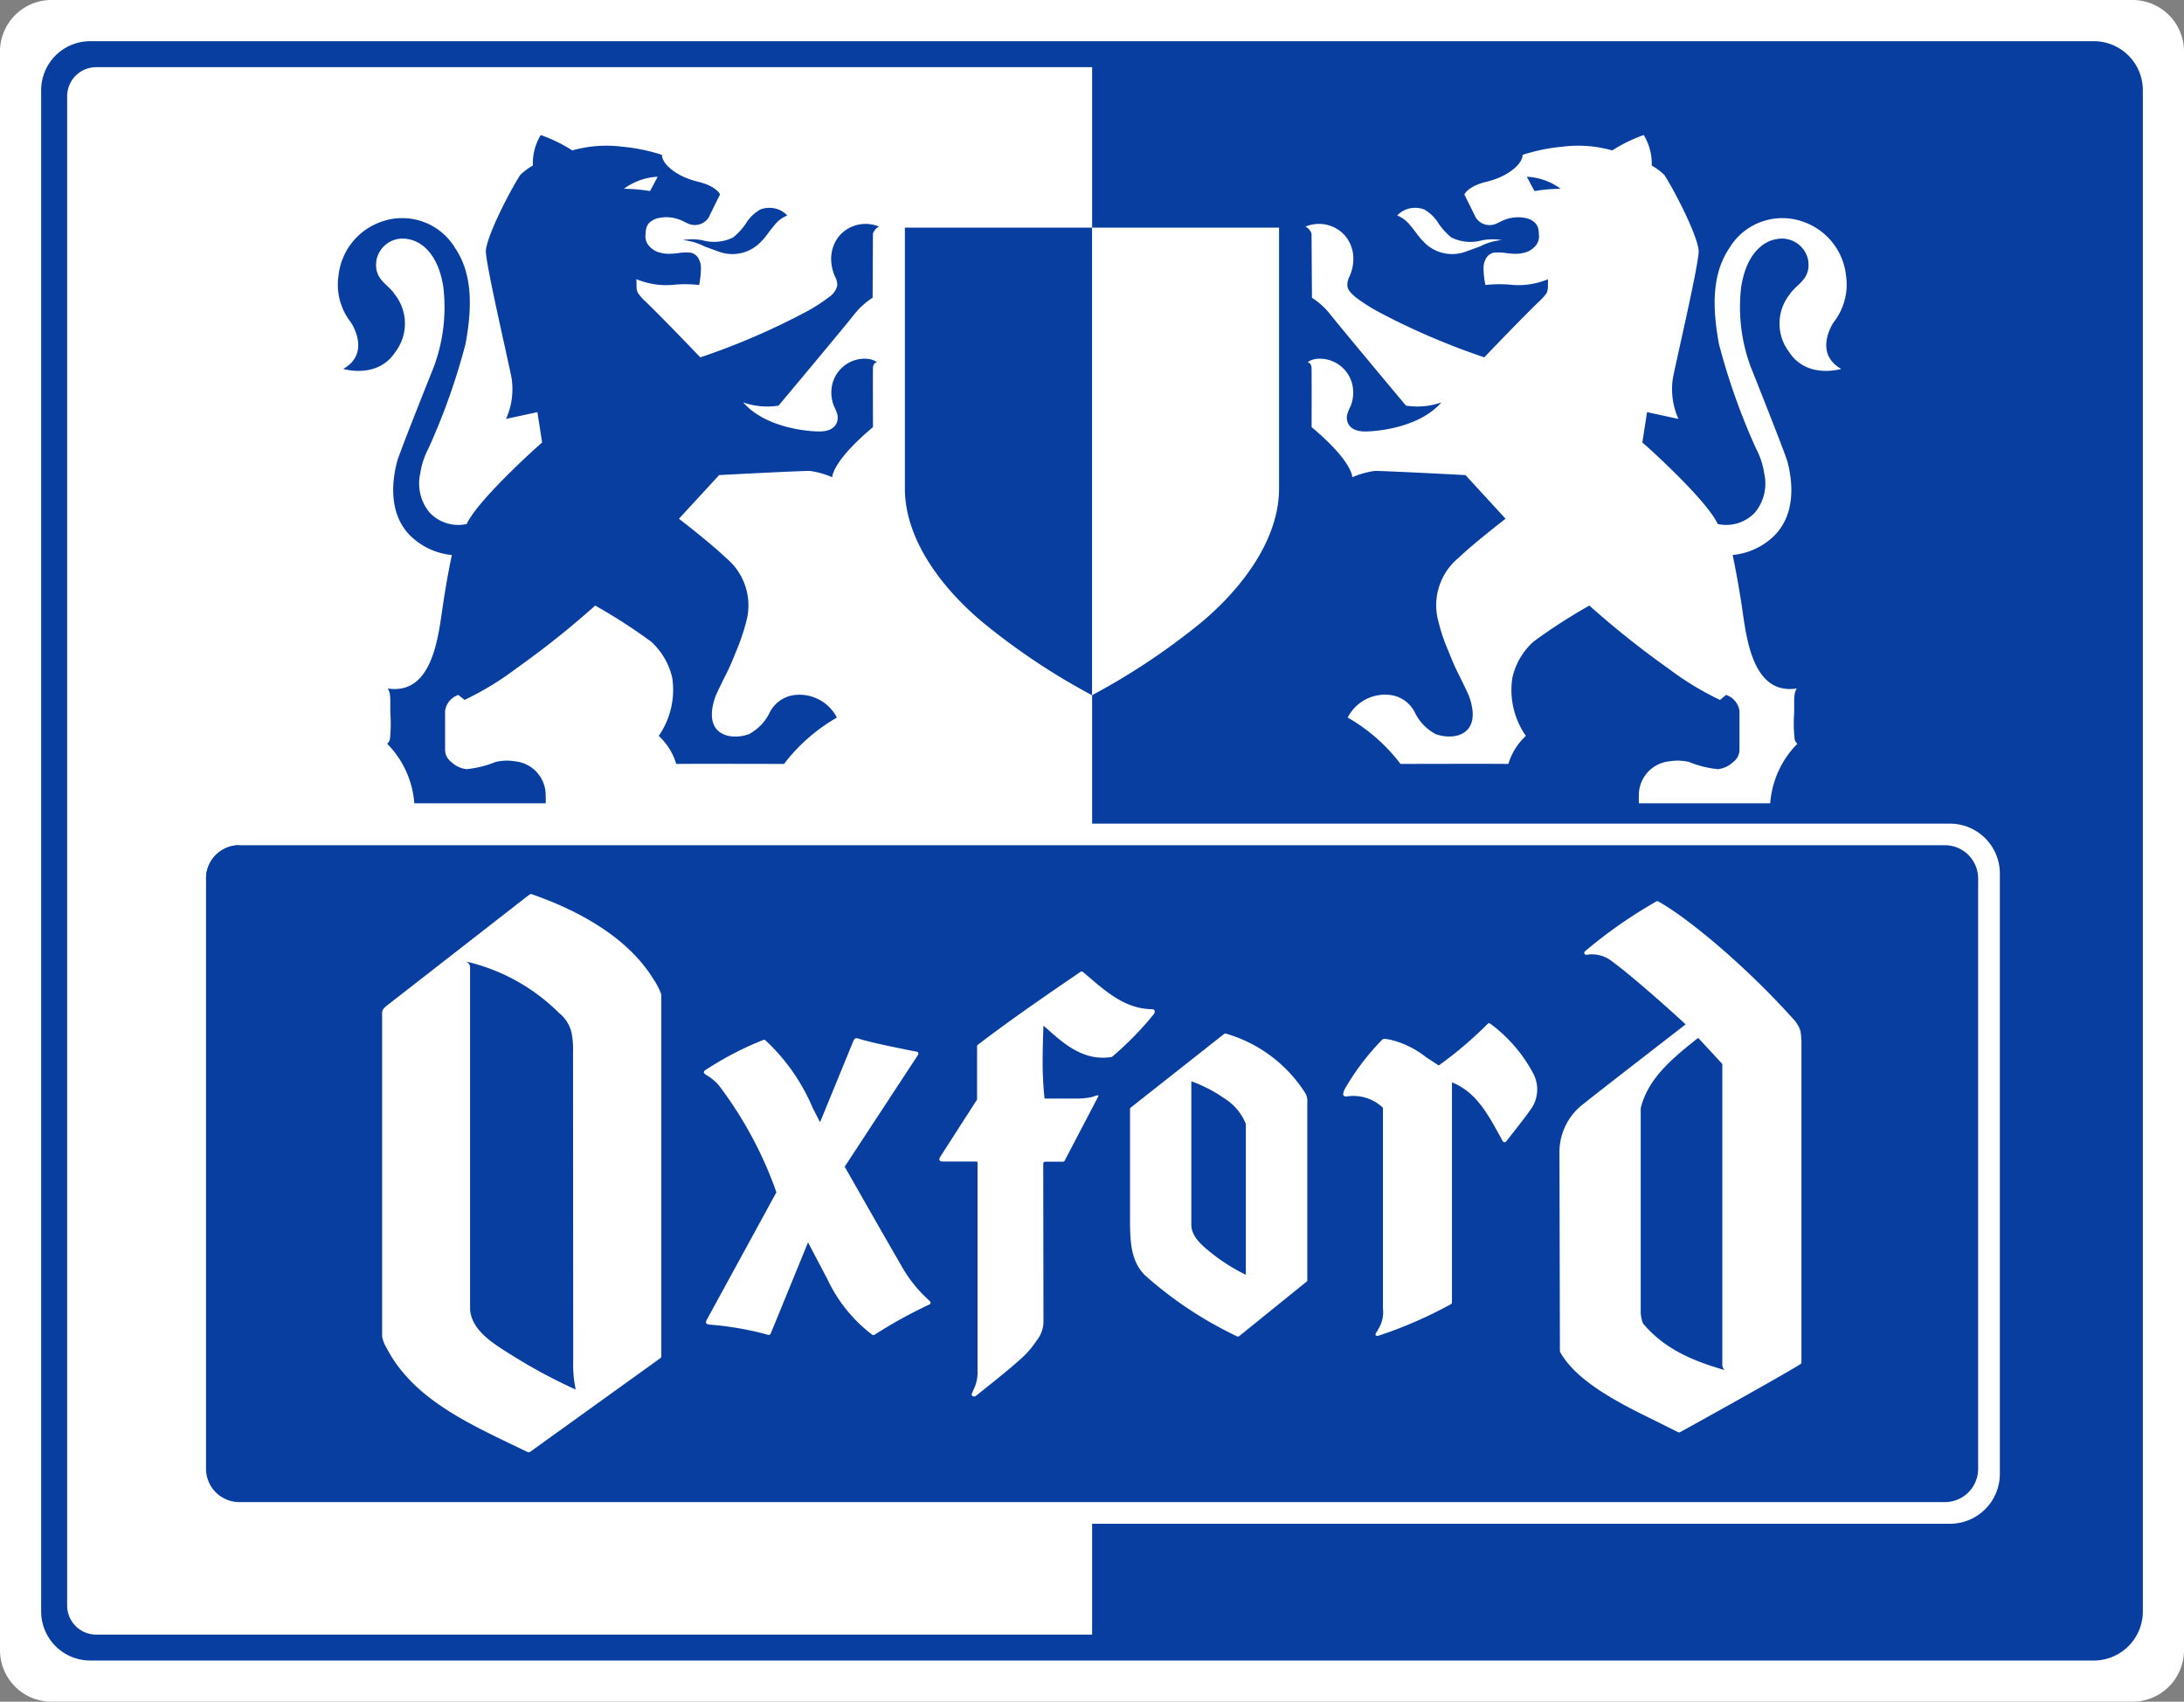
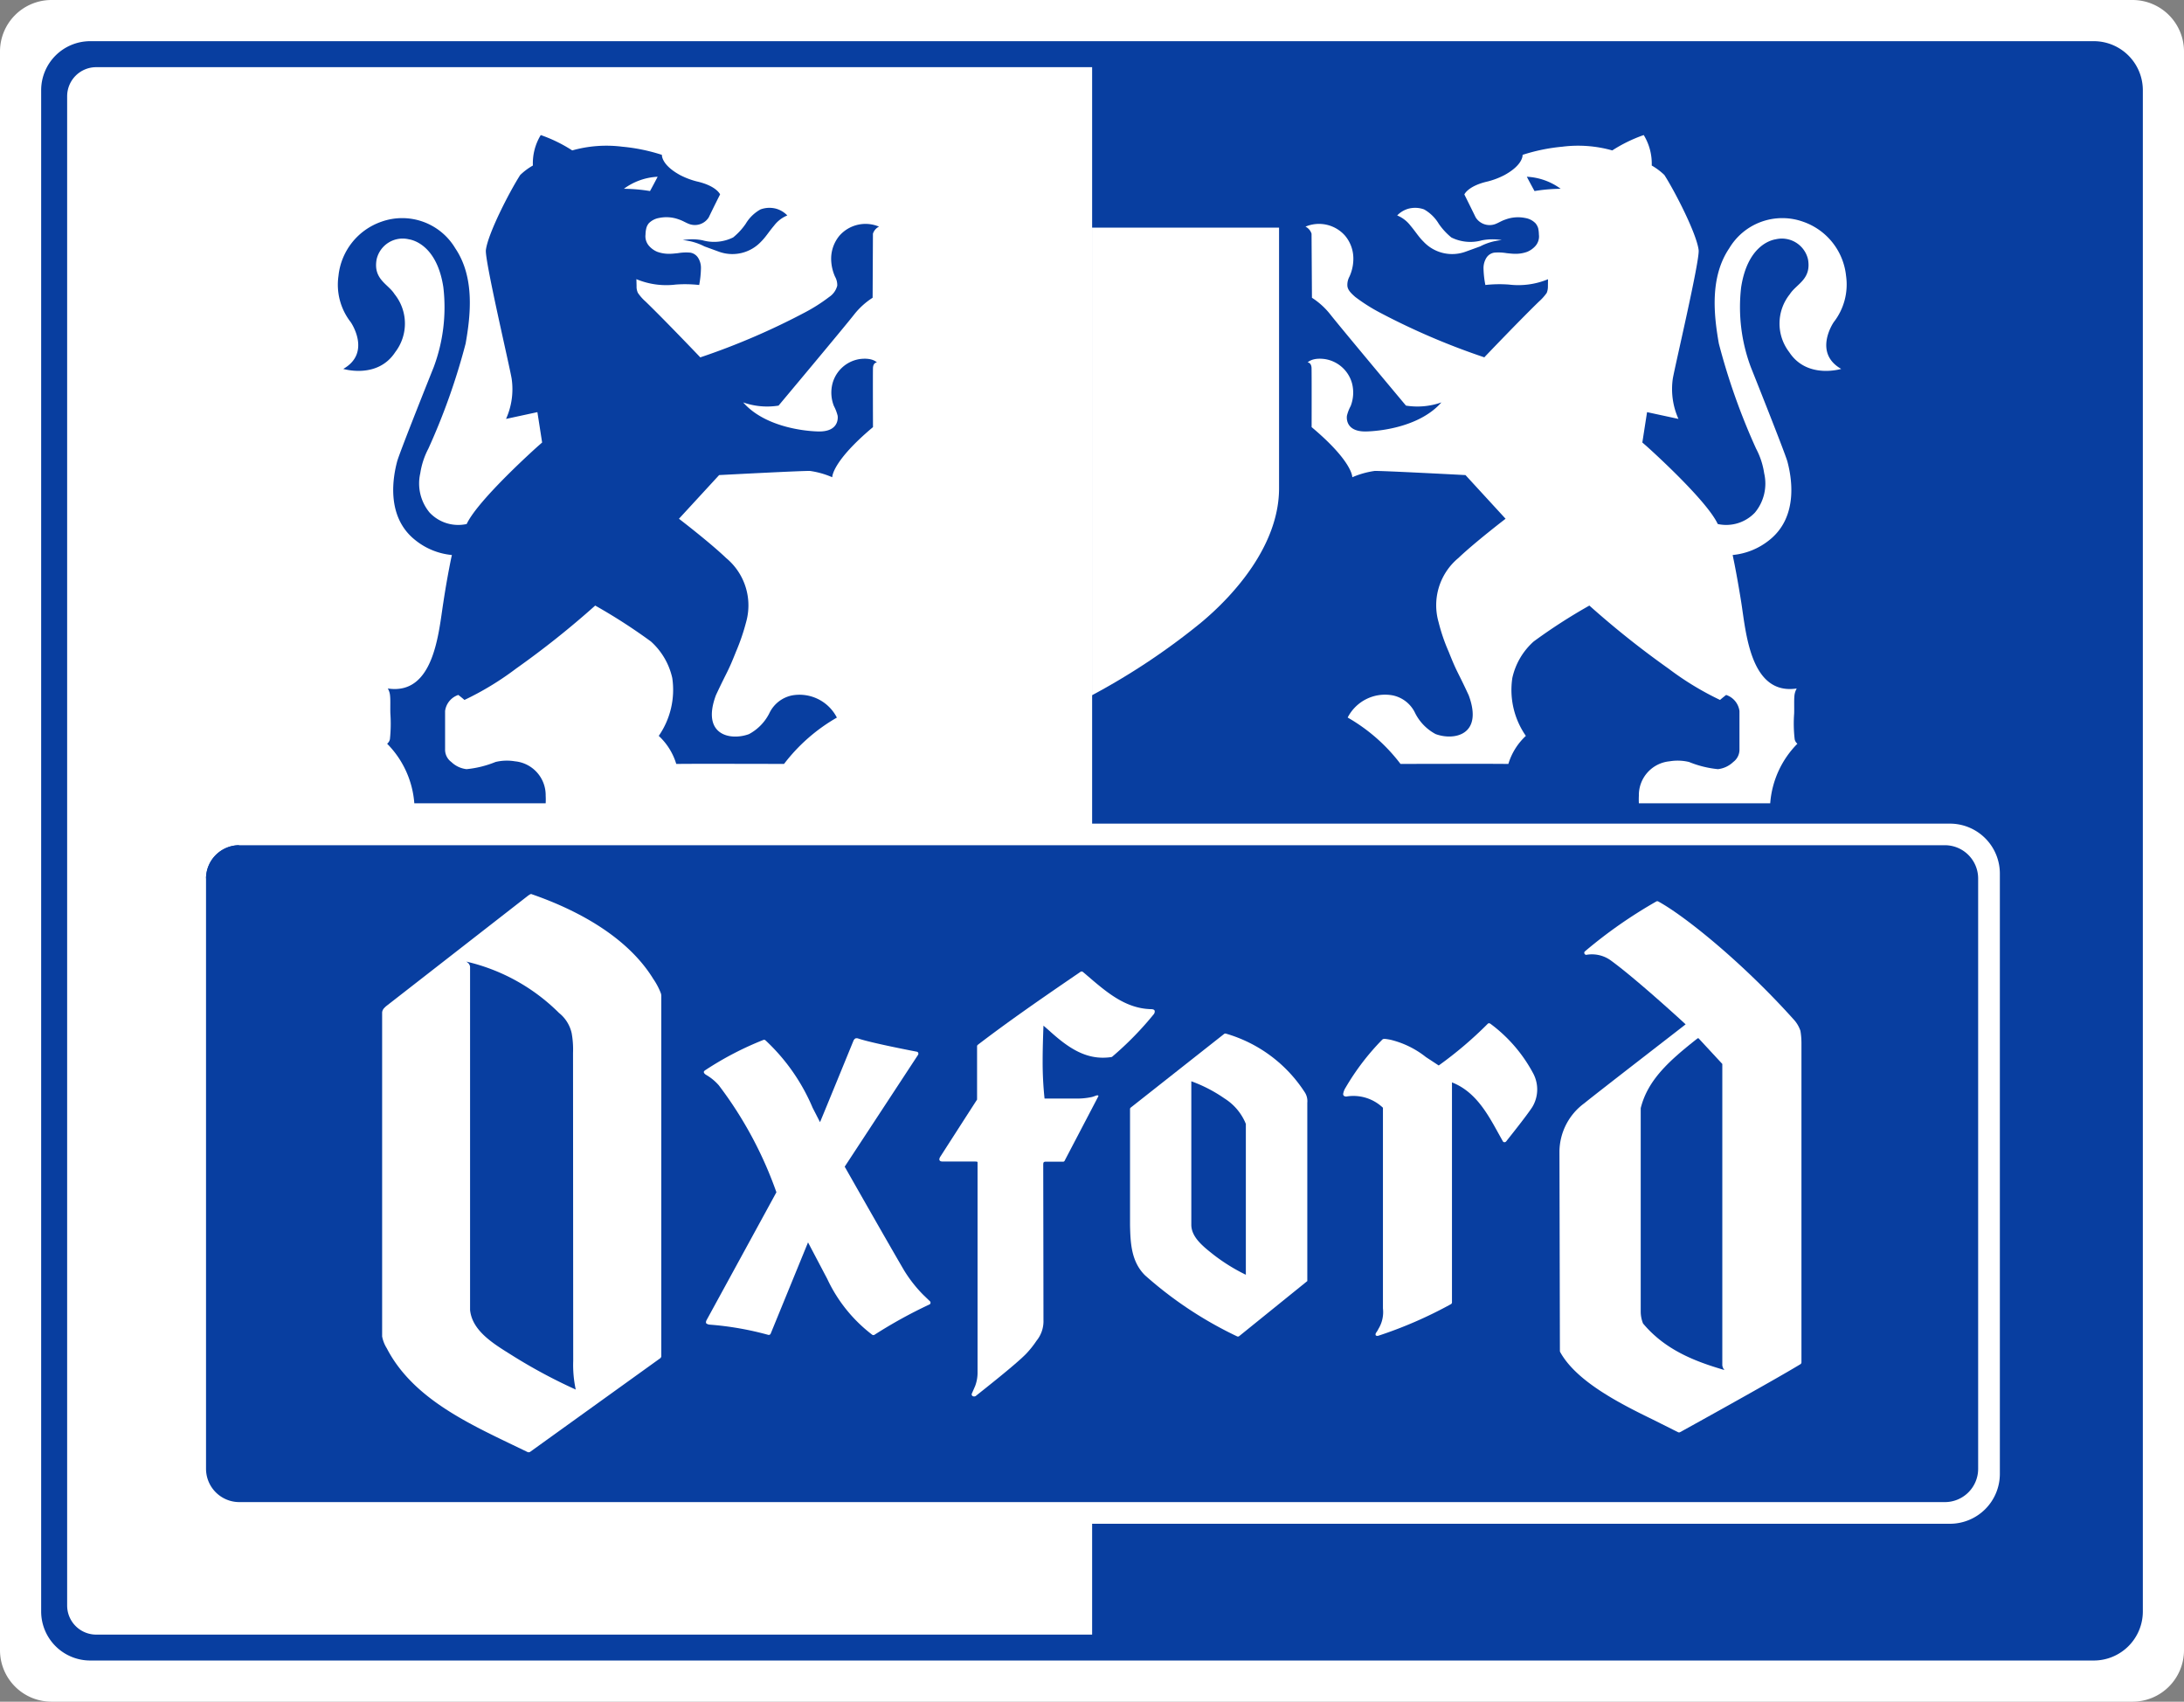
<svg xmlns="http://www.w3.org/2000/svg" viewBox="0 0 184.798 143.968">
  <rect x="0" y="0" width="184.798" height="143.968" fill="#808080" stroke="none" />
  <defs>
    <clipPath id="a">
      <path fill="none" d="M0 0h184.8v-143.968H0Z" data-name="Path 60" />
    </clipPath>
  </defs>
  <g data-name="Group 90">
    <g clip-path="url(#a)" data-name="Group 68" transform="translate(0 143.968)">
      <g data-name="Group 66">
        <path fill="#fff" d="M4.357 0h176.084a4.357 4.357 0 0 0 4.357-4.357v-135.254a4.357 4.357 0 0 0-4.357-4.357H4.357A4.357 4.357 0 0 0 0-139.611V-4.357A4.357 4.357 0 0 0 4.357 0" data-name="Path 58" />
      </g>
      <g data-name="Group 67">
        <path fill="#083ea0" d="M181.315-7.622a4.152 4.152 0 0 1-4.14 4.139H7.622a4.152 4.152 0 0 1-4.139-4.139v-128.723a4.152 4.152 0 0 1 4.139-4.139h169.553a4.152 4.152 0 0 1 4.14 4.139Z" data-name="Path 59" />
      </g>
    </g>
    <path fill="#083ea0" d="M92.411 138.293h86.726V5.683H92.411Z" data-name="Path 61" />
    <g clip-path="url(#a)" data-name="Group 89" transform="translate(0 143.968)">
      <g data-name="Group 69">
        <path fill="#083ea0" d="M179.13-10.907a5.244 5.244 0 0 1-5.229 5.229H10.893a5.244 5.244 0 0 1-5.228-5.229v-122.166a5.244 5.244 0 0 1 5.228-5.229h163.008a5.244 5.244 0 0 1 5.229 5.229Z" data-name="Path 62" />
      </g>
      <g data-name="Group 70">
        <path fill="#fff" d="M89.951-138.285h2.459v132.61H8.133a2.46 2.46 0 0 1-2.451-2.454v-127.698a2.46 2.46 0 0 1 2.451-2.458Z" data-name="Path 63" />
      </g>
      <g data-name="Group 71">
        <path fill="#fff" d="M92.401-85.149v-39.559h15.826v22.049c0 4.755-3.718 8.972-6.62 11.382a57.261 57.261 0 0 1-9.206 6.128" data-name="Path 64" />
      </g>
      <g data-name="Group 72">
-         <path fill="#083ea0" d="M92.401-85.149v-39.559H76.565v22.049c0 4.755 3.727 8.972 6.637 11.382a56.541 56.541 0 0 0 9.199 6.128" data-name="Path 65" />
-       </g>
+         </g>
      <g data-name="Group 73">
        <path fill="#fff" d="M19.817-74.286a4.226 4.226 0 0 0-4.211 4.216v50.8a4.224 4.224 0 0 0 4.211 4.217h145.182a4.223 4.223 0 0 0 4.218-4.213V-70.07a4.226 4.226 0 0 0-4.218-4.216Z" data-name="Path 66" />
      </g>
      <g data-name="Group 74">
        <path fill="#fff" d="M19.817-74.286a4.226 4.226 0 0 0-4.211 4.216" data-name="Path 67" />
      </g>
      <g data-name="Group 75">
        <path fill="#083ea0" d="M164.571-72.46a2.817 2.817 0 0 1 2.809 2.807v49.96a2.816 2.816 0 0 1-2.809 2.807H20.247a2.82 2.82 0 0 1-2.814-2.807v-49.96a2.821 2.821 0 0 1 2.814-2.807Z" data-name="Path 68" />
      </g>
      <g data-name="Group 76">
        <path fill="#083ea0" d="M17.433-69.653a2.822 2.822 0 0 1 2.814-2.807" data-name="Path 69" />
      </g>
      <g data-name="Group 77">
        <path fill="#fff" d="m91.423-61.746-1.151.788c-2.5 1.716-5.074 3.5-7.532 5.382a.163.163 0 0 0-.066.138v4.5c-.06.082-3.129 4.86-3.129 4.86-.051.088-.092.216-.031.294.069.1.274.086.325.086h2.684c.114.007.182 0 .192.069v17.856a3.194 3.194 0 0 1-.207 1.075c-.129.3-.272.622-.272.622a.172.172 0 0 0-.019.072.178.178 0 0 0 .031.1.182.182 0 0 0 .148.078h.056a.208.208 0 0 0 .122-.046c.619-.5 3.334-2.622 4.241-3.55a8.2 8.2 0 0 0 .891-1.115 2.622 2.622 0 0 0 .586-1.767c0-2.3-.019-13.047-.019-13.136.006-.132 0-.241.2-.245h1.48c.123 0 .143-.109.195-.206l2.788-5.327c.009-.023.019-.1-.121-.078-.1.015-.226.089-.432.14a5.938 5.938 0 0 1-1.33.13h-2.669a29.469 29.469 0 0 1-.161-3.175c0-1.017.036-2.092.069-2.995 0 0 .347.3.46.4 1.615 1.465 3.177 2.576 5.284 2.259a.175.175 0 0 0 .087-.043 27.316 27.316 0 0 0 3.511-3.594c.033-.031.12-.22.045-.324s-.3-.092-.319-.092c-2.137-.07-3.704-1.412-5.354-2.829l-.372-.316a.171.171 0 0 0-.211-.011" data-name="Path 70" />
      </g>
      <g data-name="Group 78">
        <path fill="#fff" d="M125.869-57.337a32.87 32.87 0 0 1-4.133 3.512c-.1-.067-1.082-.71-1.082-.71a7.752 7.752 0 0 0-2.995-1.466c-.536-.1-.6-.089-.693-.017a20.634 20.634 0 0 0-3.106 4.062 1.421 1.421 0 0 0-.21.546c0 .19.195.233.343.2a3.628 3.628 0 0 1 3.024.961v16.978a2.716 2.716 0 0 1-.389 1.744 1.707 1.707 0 0 1-.2.324c-.035.069-.058.174-.006.222a.267.267 0 0 0 .177.03 36.022 36.022 0 0 0 6.179-2.686.173.173 0 0 0 .08-.145v-18.606a.021.021 0 0 1 0-.006c1.969.766 2.994 2.615 3.901 4.257l.4.72a.154.154 0 0 0 .145.084.191.191 0 0 0 .149-.078c.319-.411 1.677-2.1 2.19-2.878a2.884 2.884 0 0 0 .066-2.906 12.571 12.571 0 0 0-3.574-4.142c-.112-.089-.204-.072-.266 0" data-name="Path 71" />
      </g>
      <g data-name="Group 79">
        <path fill="#fff" d="M72.396-56.119a.262.262 0 0 0-.115.095c-.031.017-.074.12-.085.151 0 0-2.759 6.746-2.811 6.843l-.621-1.21a16.641 16.641 0 0 0-4-5.719.175.175 0 0 0-.168-.029 26.928 26.928 0 0 0-4.862 2.523c-.095.062-.173.112-.179.183s.038.142.169.237a4.3 4.3 0 0 1 1.1.9 33.2 33.2 0 0 1 4.871 9.047c-.073.14-5.915 10.83-5.915 10.83-.052.1-.062.218-.01.269a.544.544 0 0 0 .287.1 26.182 26.182 0 0 1 4.94.862.176.176 0 0 0 .214-.1l3.16-7.721 1.625 3.086a12.675 12.675 0 0 0 3.8 4.723.171.171 0 0 0 .2.007 40.012 40.012 0 0 1 4.643-2.561.142.142 0 0 0 .093-.125c.006-.006.006-.015.006-.027a.178.178 0 0 0-.048-.119l-.567-.545a11.431 11.431 0 0 1-1.62-2.064c-1.542-2.636-5.029-8.781-5.029-8.781l6.214-9.472a.2.2 0 0 0 .018-.1.119.119 0 0 0-.01-.055.154.154 0 0 0-.123-.1s-3.824-.728-4.956-1.117a.4.4 0 0 0-.221-.011" data-name="Path 72" />
      </g>
      <g data-name="Group 80">
        <path fill="#fff" d="M55.935-59.881c-.021-.072-.051-.131-.055-.151a5.8 5.8 0 0 0-.6-1.112c-2.3-3.742-6.777-5.952-10.252-7.158a.173.173 0 0 0-.178 0 1.3 1.3 0 0 1-.131.081l-12.007 9.348a1.466 1.466 0 0 0-.183.169.615.615 0 0 0-.195.392v27.41a2.879 2.879 0 0 0 .392 1c2.115 4.1 6.614 6.231 10.639 8.168l1.3.625a.3.3 0 0 0 .171-.013l11.048-7.947a.317.317 0 0 0 .071-.14v-30.517a.985.985 0 0 0-.02-.155M43.244-29.354c-1.542-.959-3.294-2.039-3.469-3.787v-29.05a.564.564 0 0 0-.282-.394.282.282 0 0 0-.035-.029 16.32 16.32 0 0 1 7.839 4.341 3.033 3.033 0 0 1 1.075 1.718 7.741 7.741 0 0 1 .115 1.66l.015 26.072a9.911 9.911 0 0 0 .214 2.416 45.025 45.025 0 0 1-5.472-2.947" data-name="Path 73" />
      </g>
      <g data-name="Group 81">
        <path fill="#fff" d="M152.429-55.723a6.3 6.3 0 0 0-.086-1.031 2.686 2.686 0 0 0-.479-.86c-4.4-4.927-9.358-8.9-11.556-10.09a.178.178 0 0 0-.184.017 39.767 39.767 0 0 0-6.015 4.206.175.175 0 0 0-.06.122.355.355 0 0 0 .017.068.171.171 0 0 0 .156.106 2.724 2.724 0 0 1 2.137.519c2.153 1.574 6.219 5.306 6.27 5.361-.147.125-7.632 5.9-8.563 6.668a5.13 5.13 0 0 0-2.114 4.072l.038 16.9a.226.226 0 0 0 .027.091c1.352 2.442 4.906 4.282 7.842 5.708l2.134 1.069a.192.192 0 0 0 .171-.008s7.895-4.355 10.179-5.748a.183.183 0 0 0 .086-.149s0-27.012 0-27.021m-13.4 23.735a2.7 2.7 0 0 1-.2-1.025v-17.201c.6-2.416 2.449-4.046 4.822-5.915h.068l2.013 2.174v25.485a.7.7 0 0 0 .185.412c-2.5-.728-5.016-1.7-6.884-3.93" data-name="Path 74" />
      </g>
      <g data-name="Group 82">
        <path fill="#fff" d="M110.617-50.672a1.377 1.377 0 0 0-.246-.933 11.858 11.858 0 0 0-6.64-4.915.173.173 0 0 0-.163.035l-7.879 6.213a.161.161 0 0 0-.072.137v9.827c.032 1.525.111 3.09 1.267 4.235a32.961 32.961 0 0 0 7.789 5.164.171.171 0 0 0 .186-.023l5.758-4.654Zm-7.907 12.877c-.884-.7-1.907-1.489-1.907-2.557v-12.137a12.154 12.154 0 0 1 2.806 1.453 4.554 4.554 0 0 1 1.808 2.155v12.762a15.583 15.583 0 0 1-2.707-1.676" data-name="Path 75" />
      </g>
      <g data-name="Group 83">
        <path fill="#083ea0" d="M66.619-125.741a2.677 2.677 0 0 0-1.126.868c-.437.512-.694.95-1.086 1.339a3.333 3.333 0 0 1-3.58.859l-1.225-.448a4.9 4.9 0 0 0-1.833-.531 4.629 4.629 0 0 1 1.666.013 3.64 3.64 0 0 0 2.6-.24 5.449 5.449 0 0 0 1.067-1.16 3.329 3.329 0 0 1 1.246-1.209 2.193 2.193 0 0 1 1.356-.052 2.138 2.138 0 0 1 .915.561" data-name="Path 76" />
      </g>
      <g data-name="Group 84">
        <path fill="#083ea0" d="M53.849-120.357a.032.032 0 0 1 .025.018 6.561 6.561 0 0 0 3.3.446 10.723 10.723 0 0 1 1.987.036 8.3 8.3 0 0 0 .149-1.407 1.588 1.588 0 0 0-.239-.89.961.961 0 0 0-.667-.44 4.105 4.105 0 0 0-1.041.044c-.3.029-.486.053-.682.053a2.886 2.886 0 0 1-1.061-.166 1.866 1.866 0 0 1-.7-.5 1.228 1.228 0 0 1-.3-.965 2.448 2.448 0 0 1 .07-.544 1.068 1.068 0 0 1 .211-.409 1.594 1.594 0 0 1 .866-.447 3.048 3.048 0 0 1 1.691.131c.338.112.571.278.878.388a1.387 1.387 0 0 0 1.634-.568c.539-1.119.96-1.945.96-1.945s-.3-.722-1.983-1.1a6.6 6.6 0 0 1-1.403-.535c-1.615-.883-1.537-1.71-1.537-1.71a15.446 15.446 0 0 0-3.358-.69 10.678 10.678 0 0 0-4.23.315 12.441 12.441 0 0 0-2.663-1.3 4.59 4.59 0 0 0-.666 2.578 5.363 5.363 0 0 0-1.072.8c-.908 1.414-2.743 4.983-2.906 6.358-.094.9 2.031 9.911 2.184 10.893a6.13 6.13 0 0 1-.478 3.386l2.654-.573.4 2.569-.354.31s-5.05 4.5-6.028 6.582l-.041.013a3.323 3.323 0 0 1-3.1-.979 3.859 3.859 0 0 1-.788-3.321 6.629 6.629 0 0 1 .687-2.091 55.052 55.052 0 0 0 3.151-8.885c.424-2.4.784-5.607-.879-8.065a5.228 5.228 0 0 0-6.256-2.24 5.439 5.439 0 0 0-3.624 4.581 5.155 5.155 0 0 0 1.04 3.918s1.782 2.573-.634 3.95c0 0 2.894.887 4.4-1.423a3.971 3.971 0 0 0-.06-4.9c-.537-.864-1.824-1.248-1.519-2.942a2.259 2.259 0 0 1 2.728-1.7c.479.075 2.4.625 2.92 4.067a14.5 14.5 0 0 1-.819 6.755s-2.871 7.161-3.093 7.977c-.309 1.169-1.031 4.641 1.557 6.668a5.785 5.785 0 0 0 3.119 1.247l-.041-.014-.073.333a74.105 74.105 0 0 0-.651 3.685c-.4 2.51-.766 7.882-4.7 7.285a1.435 1.435 0 0 1 .179.506c.061.418.019 1.027.038 1.609a12.342 12.342 0 0 1-.038 2.171.645.645 0 0 1-.236.387 8.01 8.01 0 0 1 2.3 5.041h11.115a5.829 5.829 0 0 0 0-.64 2.875 2.875 0 0 0-2.6-2.913 4.122 4.122 0 0 0-1.644.057 8.7 8.7 0 0 1-2.452.607 2.22 2.22 0 0 1-1.288-.607 1.292 1.292 0 0 1-.527-1.078v-3.232a1.657 1.657 0 0 1 1.12-1.362s.387.3.518.424a24.969 24.969 0 0 0 4.356-2.644 75.613 75.613 0 0 0 6.708-5.341 47.371 47.371 0 0 1 4.711 3.036 5.863 5.863 0 0 1 1.809 3.089 6.843 6.843 0 0 1-1.143 4.9 5.347 5.347 0 0 1 1.481 2.372l2.153-.012 6.968.012a15 15 0 0 1 4.47-3.919 3.554 3.554 0 0 0-3.789-1.878 2.726 2.726 0 0 0-1.921 1.5 4.088 4.088 0 0 1-1.728 1.776c-1.56.576-4.051.1-2.8-3.285 1.007-2.16.97-1.848 1.706-3.7a17.575 17.575 0 0 0 .847-2.475 5.2 5.2 0 0 0-1.686-5.438c-1.379-1.322-3.992-3.323-3.992-3.323l3.4-3.695s7.334-.386 7.7-.348a7.227 7.227 0 0 1 1.871.532s-.057-1.3 3.448-4.241c0 0-.019-4.594 0-5.023.032-.461.332-.446.332-.446s-.371-.448-1.505-.281a2.83 2.83 0 0 0-2.255 2.066 3.081 3.081 0 0 0 .121 1.9 3.609 3.609 0 0 1 .316.824s.237 1.379-1.661 1.327c-1.464-.042-4.609-.492-6.332-2.458a6.087 6.087 0 0 0 2.994.27s5.614-6.7 6.39-7.7a6.318 6.318 0 0 1 1.568-1.424l.027-5.417a1 1 0 0 1 .515-.6 2.936 2.936 0 0 0-3.349.767 3.058 3.058 0 0 0-.7 1.852 3.74 3.74 0 0 0 .33 1.618 1.435 1.435 0 0 1 .184.757 1.624 1.624 0 0 1-.685.958 14.389 14.389 0 0 1-2.009 1.285 59.5 59.5 0 0 1-8.9 3.826l-.03-.04s-2.913-3.056-4.595-4.686a3.8 3.8 0 0 1-.647-.731 1.208 1.208 0 0 1-.114-.569Z" data-name="Path 77" />
      </g>
      <g data-name="Group 85">
        <path fill="#fff" d="M55-127.804a14.209 14.209 0 0 0-2.21-.192 5.267 5.267 0 0 1 2.857-1.019c-.13.255-.575 1.089-.647 1.211" data-name="Path 78" />
      </g>
      <g data-name="Group 86">
        <path fill="#fff" d="M119.141-126.302a2.209 2.209 0 0 1 1.36.052 3.4 3.4 0 0 1 1.24 1.215 5.578 5.578 0 0 0 1.066 1.158 3.626 3.626 0 0 0 2.591.24 4.675 4.675 0 0 1 1.674-.017 4.86 4.86 0 0 0-1.826.531l-1.234.448a3.319 3.319 0 0 1-3.571-.859c-.4-.389-.657-.827-1.09-1.338a2.726 2.726 0 0 0-1.129-.869 2.133 2.133 0 0 1 .919-.561" data-name="Path 79" />
      </g>
      <g data-name="Group 87">
        <path fill="#fff" d="M130.984-120.357a.081.081 0 0 0-.011.018 6.574 6.574 0 0 1-3.3.446 10.731 10.731 0 0 0-1.989.036 7.936 7.936 0 0 1-.157-1.407 1.663 1.663 0 0 1 .242-.89.963.963 0 0 1 .666-.44 4.139 4.139 0 0 1 1.049.044c.292.029.487.053.676.053a2.849 2.849 0 0 0 1.063-.166 1.925 1.925 0 0 0 .7-.5 1.22 1.22 0 0 0 .29-.965 2.628 2.628 0 0 0-.063-.539 1.234 1.234 0 0 0-.222-.409 1.556 1.556 0 0 0-.863-.447 3.049 3.049 0 0 0-1.691.131c-.34.112-.571.278-.87.388a1.393 1.393 0 0 1-1.638-.568c-.547-1.119-.96-1.945-.96-1.945s.3-.722 1.981-1.1a6.541 6.541 0 0 0 1.414-.54c1.614-.883 1.532-1.71 1.532-1.71a15.561 15.561 0 0 1 3.365-.69 10.649 10.649 0 0 1 4.223.315 12.518 12.518 0 0 1 2.663-1.3 4.648 4.648 0 0 1 .677 2.578 5.491 5.491 0 0 1 1.069.8c.906 1.414 2.737 4.983 2.9 6.358.1.9-2.029 9.911-2.189 10.893a6.178 6.178 0 0 0 .48 3.386l-2.656-.573-.4 2.569.359.31s5.045 4.5 6.021 6.582l.04.013a3.348 3.348 0 0 0 3.11-.979 3.846 3.846 0 0 0 .78-3.321 6.452 6.452 0 0 0-.687-2.091 54.948 54.948 0 0 1-3.149-8.885c-.423-2.4-.781-5.607.882-8.065a5.227 5.227 0 0 1 6.255-2.24 5.436 5.436 0 0 1 3.628 4.581 5.181 5.181 0 0 1-1.047 3.918s-1.773 2.573.635 3.951c0 0-2.891.887-4.4-1.423a3.968 3.968 0 0 1 .055-4.9c.552-.865 1.837-1.249 1.537-2.943a2.269 2.269 0 0 0-2.732-1.7c-.486.075-2.4.625-2.927 4.067a14.49 14.49 0 0 0 .823 6.755s2.86 7.161 3.091 7.977c.313 1.169 1.034 4.641-1.552 6.668a5.818 5.818 0 0 1-3.125 1.247l.044-.014.067.333c.078.343.376 1.874.662 3.685.4 2.51.759 7.882 4.694 7.285a1.633 1.633 0 0 0-.182.506c-.058.418-.02 1.027-.036 1.609a11.537 11.537 0 0 0 .044 2.171.631.631 0 0 0 .231.387 8.012 8.012 0 0 0-2.3 5.041h-11.114s-.018-.313 0-.64a2.872 2.872 0 0 1 2.6-2.913 4.13 4.13 0 0 1 1.645.057 8.721 8.721 0 0 0 2.449.607 2.242 2.242 0 0 0 1.292-.607 1.3 1.3 0 0 0 .526-1.075v-3.235a1.666 1.666 0 0 0-1.128-1.362s-.385.3-.514.424a25.023 25.023 0 0 1-4.351-2.644 75.979 75.979 0 0 1-6.707-5.341 46.93 46.93 0 0 0-4.709 3.036 5.807 5.807 0 0 0-1.81 3.089 6.8 6.8 0 0 0 1.145 4.9 5.328 5.328 0 0 0-1.48 2.372l-2.158-.012-6.969.012a14.92 14.92 0 0 0-4.47-3.924 3.553 3.553 0 0 1 3.793-1.878 2.7 2.7 0 0 1 1.915 1.5 4.1 4.1 0 0 0 1.731 1.776c1.551.576 4.057.1 2.8-3.285-1-2.16-.964-1.848-1.7-3.7a15.323 15.323 0 0 1-.845-2.475 5.188 5.188 0 0 1 1.678-5.438c1.379-1.317 3.989-3.318 3.989-3.318l-3.393-3.695s-7.34-.386-7.7-.348a7.33 7.33 0 0 0-1.877.532s.062-1.3-3.442-4.241c0 0 .01-4.594-.007-5.023-.034-.461-.33-.446-.33-.446s.377-.448 1.5-.281a2.833 2.833 0 0 1 2.261 2.066 3.14 3.14 0 0 1-.12 1.9 3.389 3.389 0 0 0-.316.824s-.241 1.379 1.655 1.327c1.463-.042 4.612-.492 6.339-2.458a6.115 6.115 0 0 1-3 .27s-5.608-6.7-6.39-7.7a6.335 6.335 0 0 0-1.564-1.424l-.034-5.417a1 1 0 0 0-.513-.6 2.936 2.936 0 0 1 3.349.767 3.008 3.008 0 0 1 .7 1.852 3.63 3.63 0 0 1-.333 1.618 1.452 1.452 0 0 0-.172.757c.019.368.335.663.671.958a15.086 15.086 0 0 0 2.013 1.285 59.374 59.374 0 0 0 8.912 3.823l.025-.04s2.912-3.053 4.592-4.683a4.239 4.239 0 0 0 .655-.731 1.427 1.427 0 0 0 .101-.569Z" data-name="Path 80" />
      </g>
      <g data-name="Group 88">
        <path fill="#083ea0" d="M129.844-127.804a14.111 14.111 0 0 1 2.213-.192 5.289 5.289 0 0 0-2.865-1.019c.131.255.579 1.089.652 1.211" data-name="Path 81" />
      </g>
    </g>
  </g>
</svg>